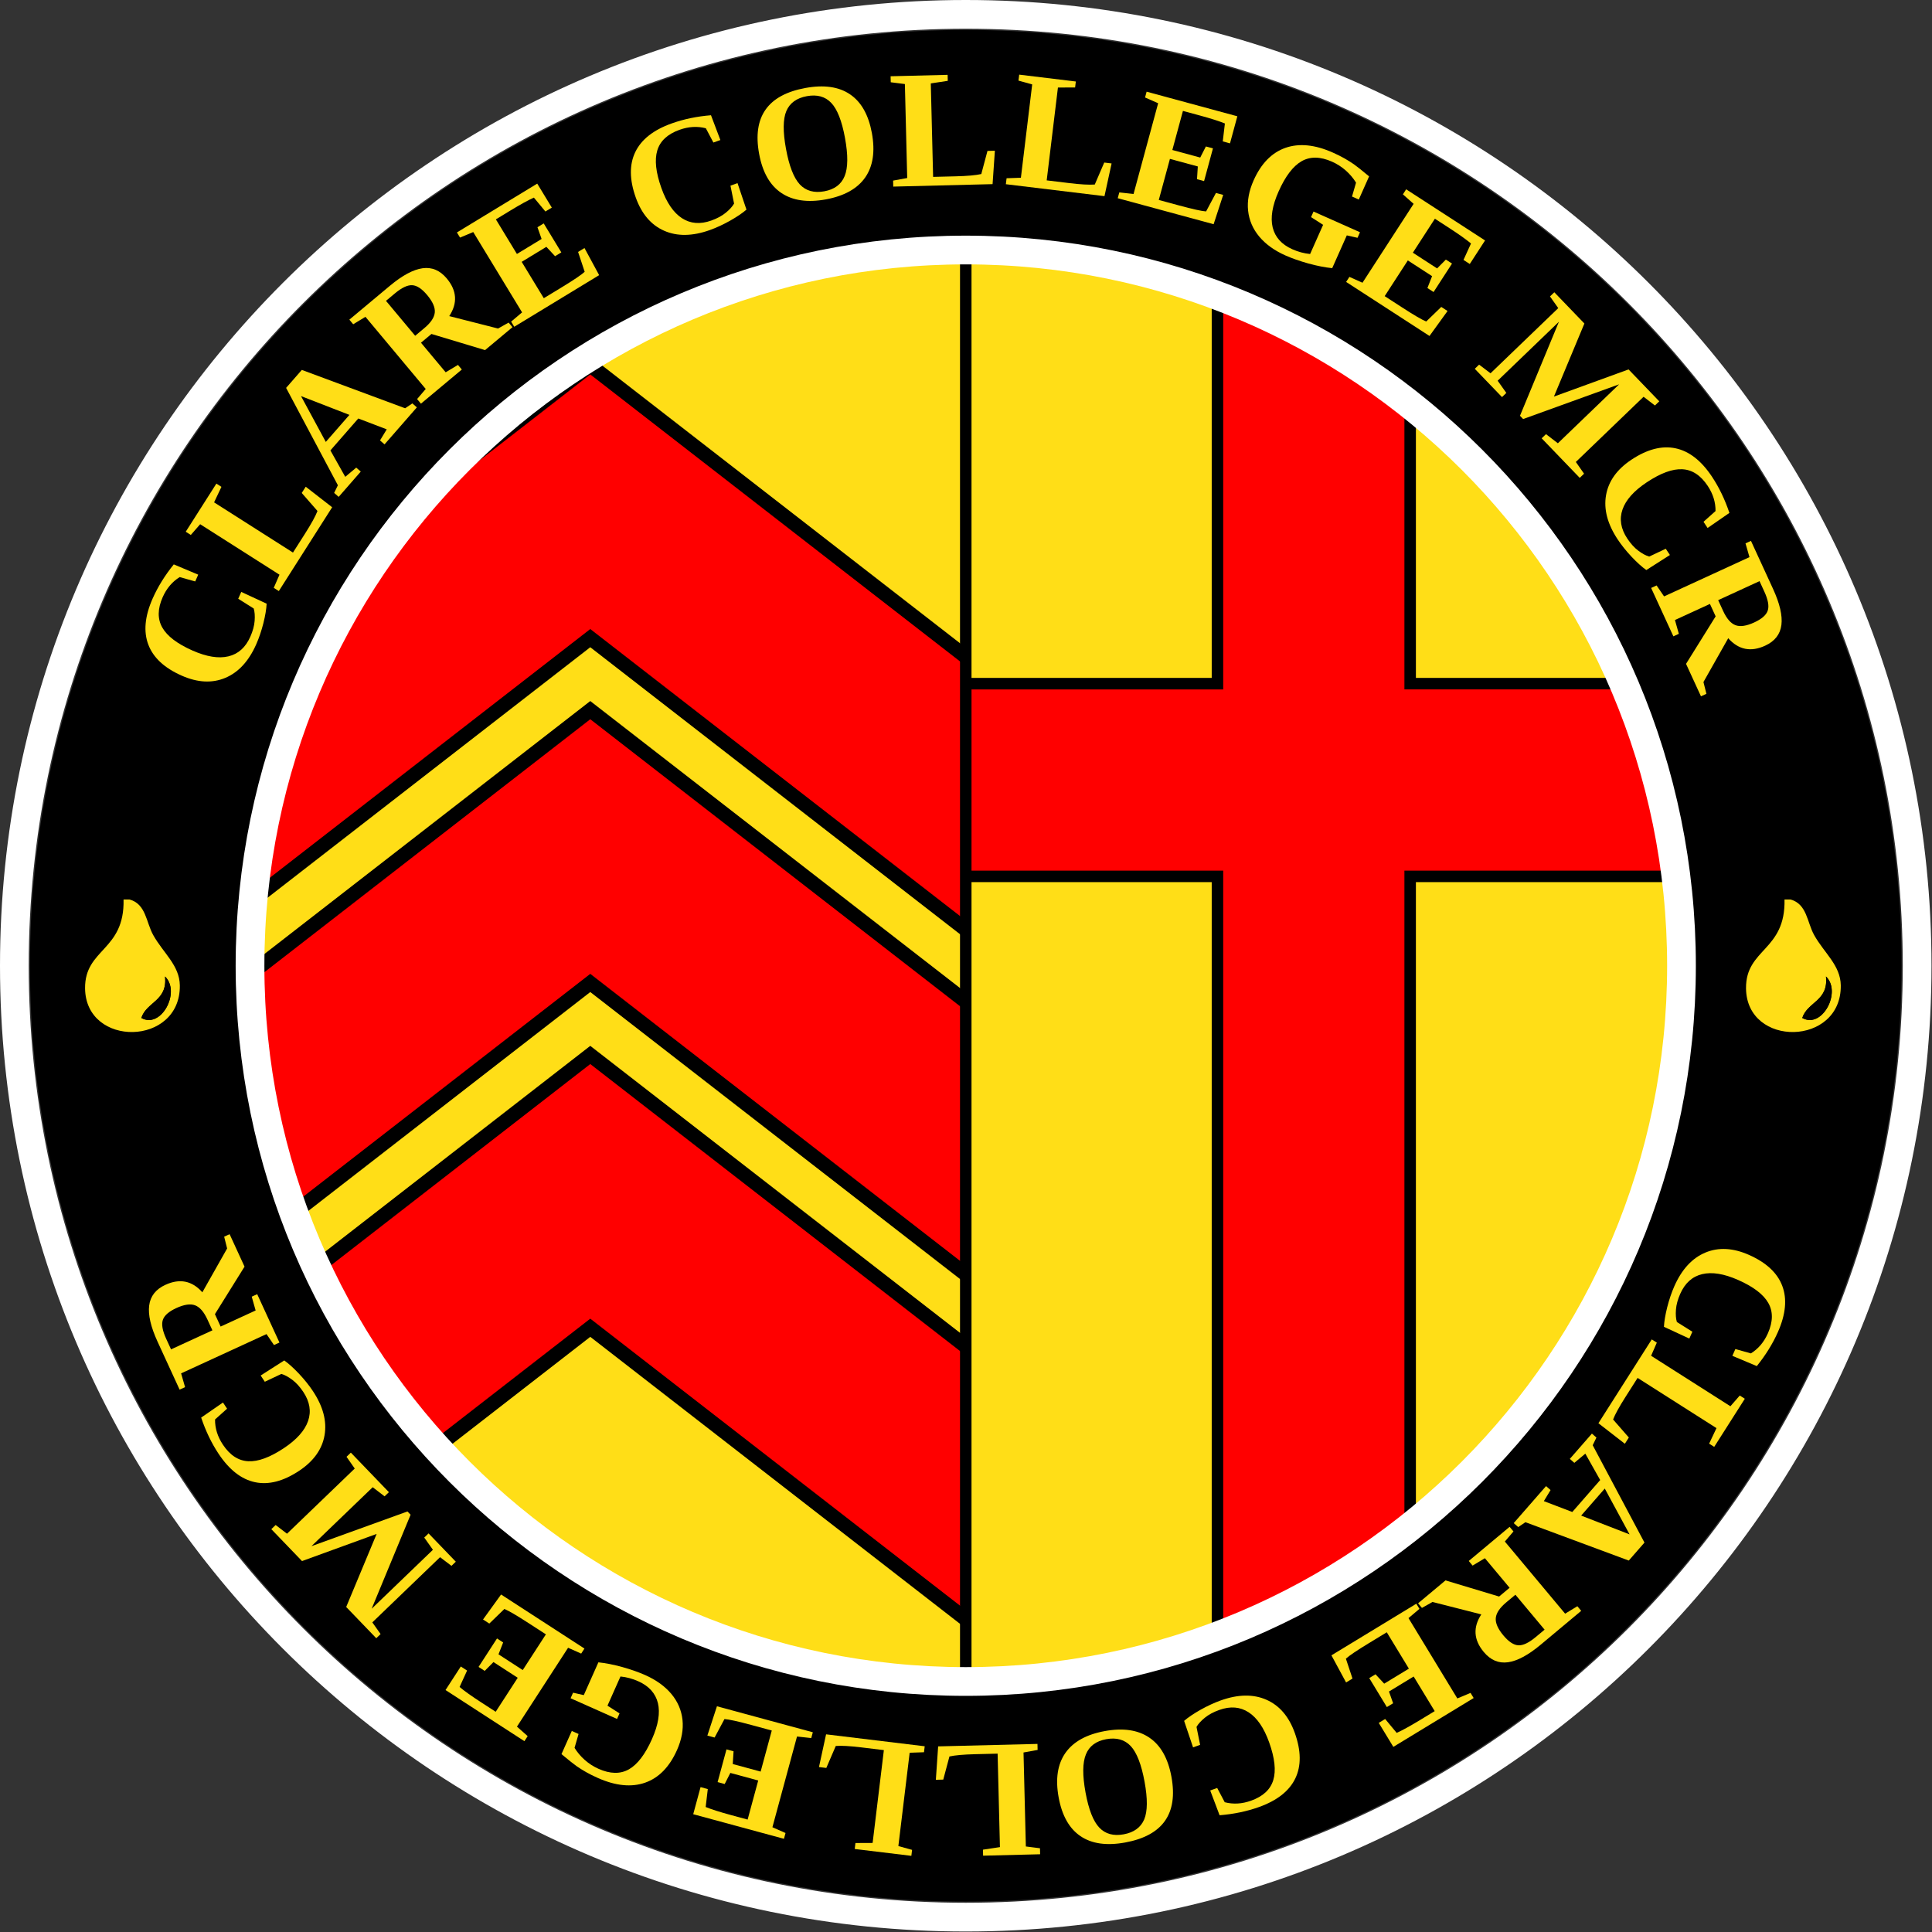
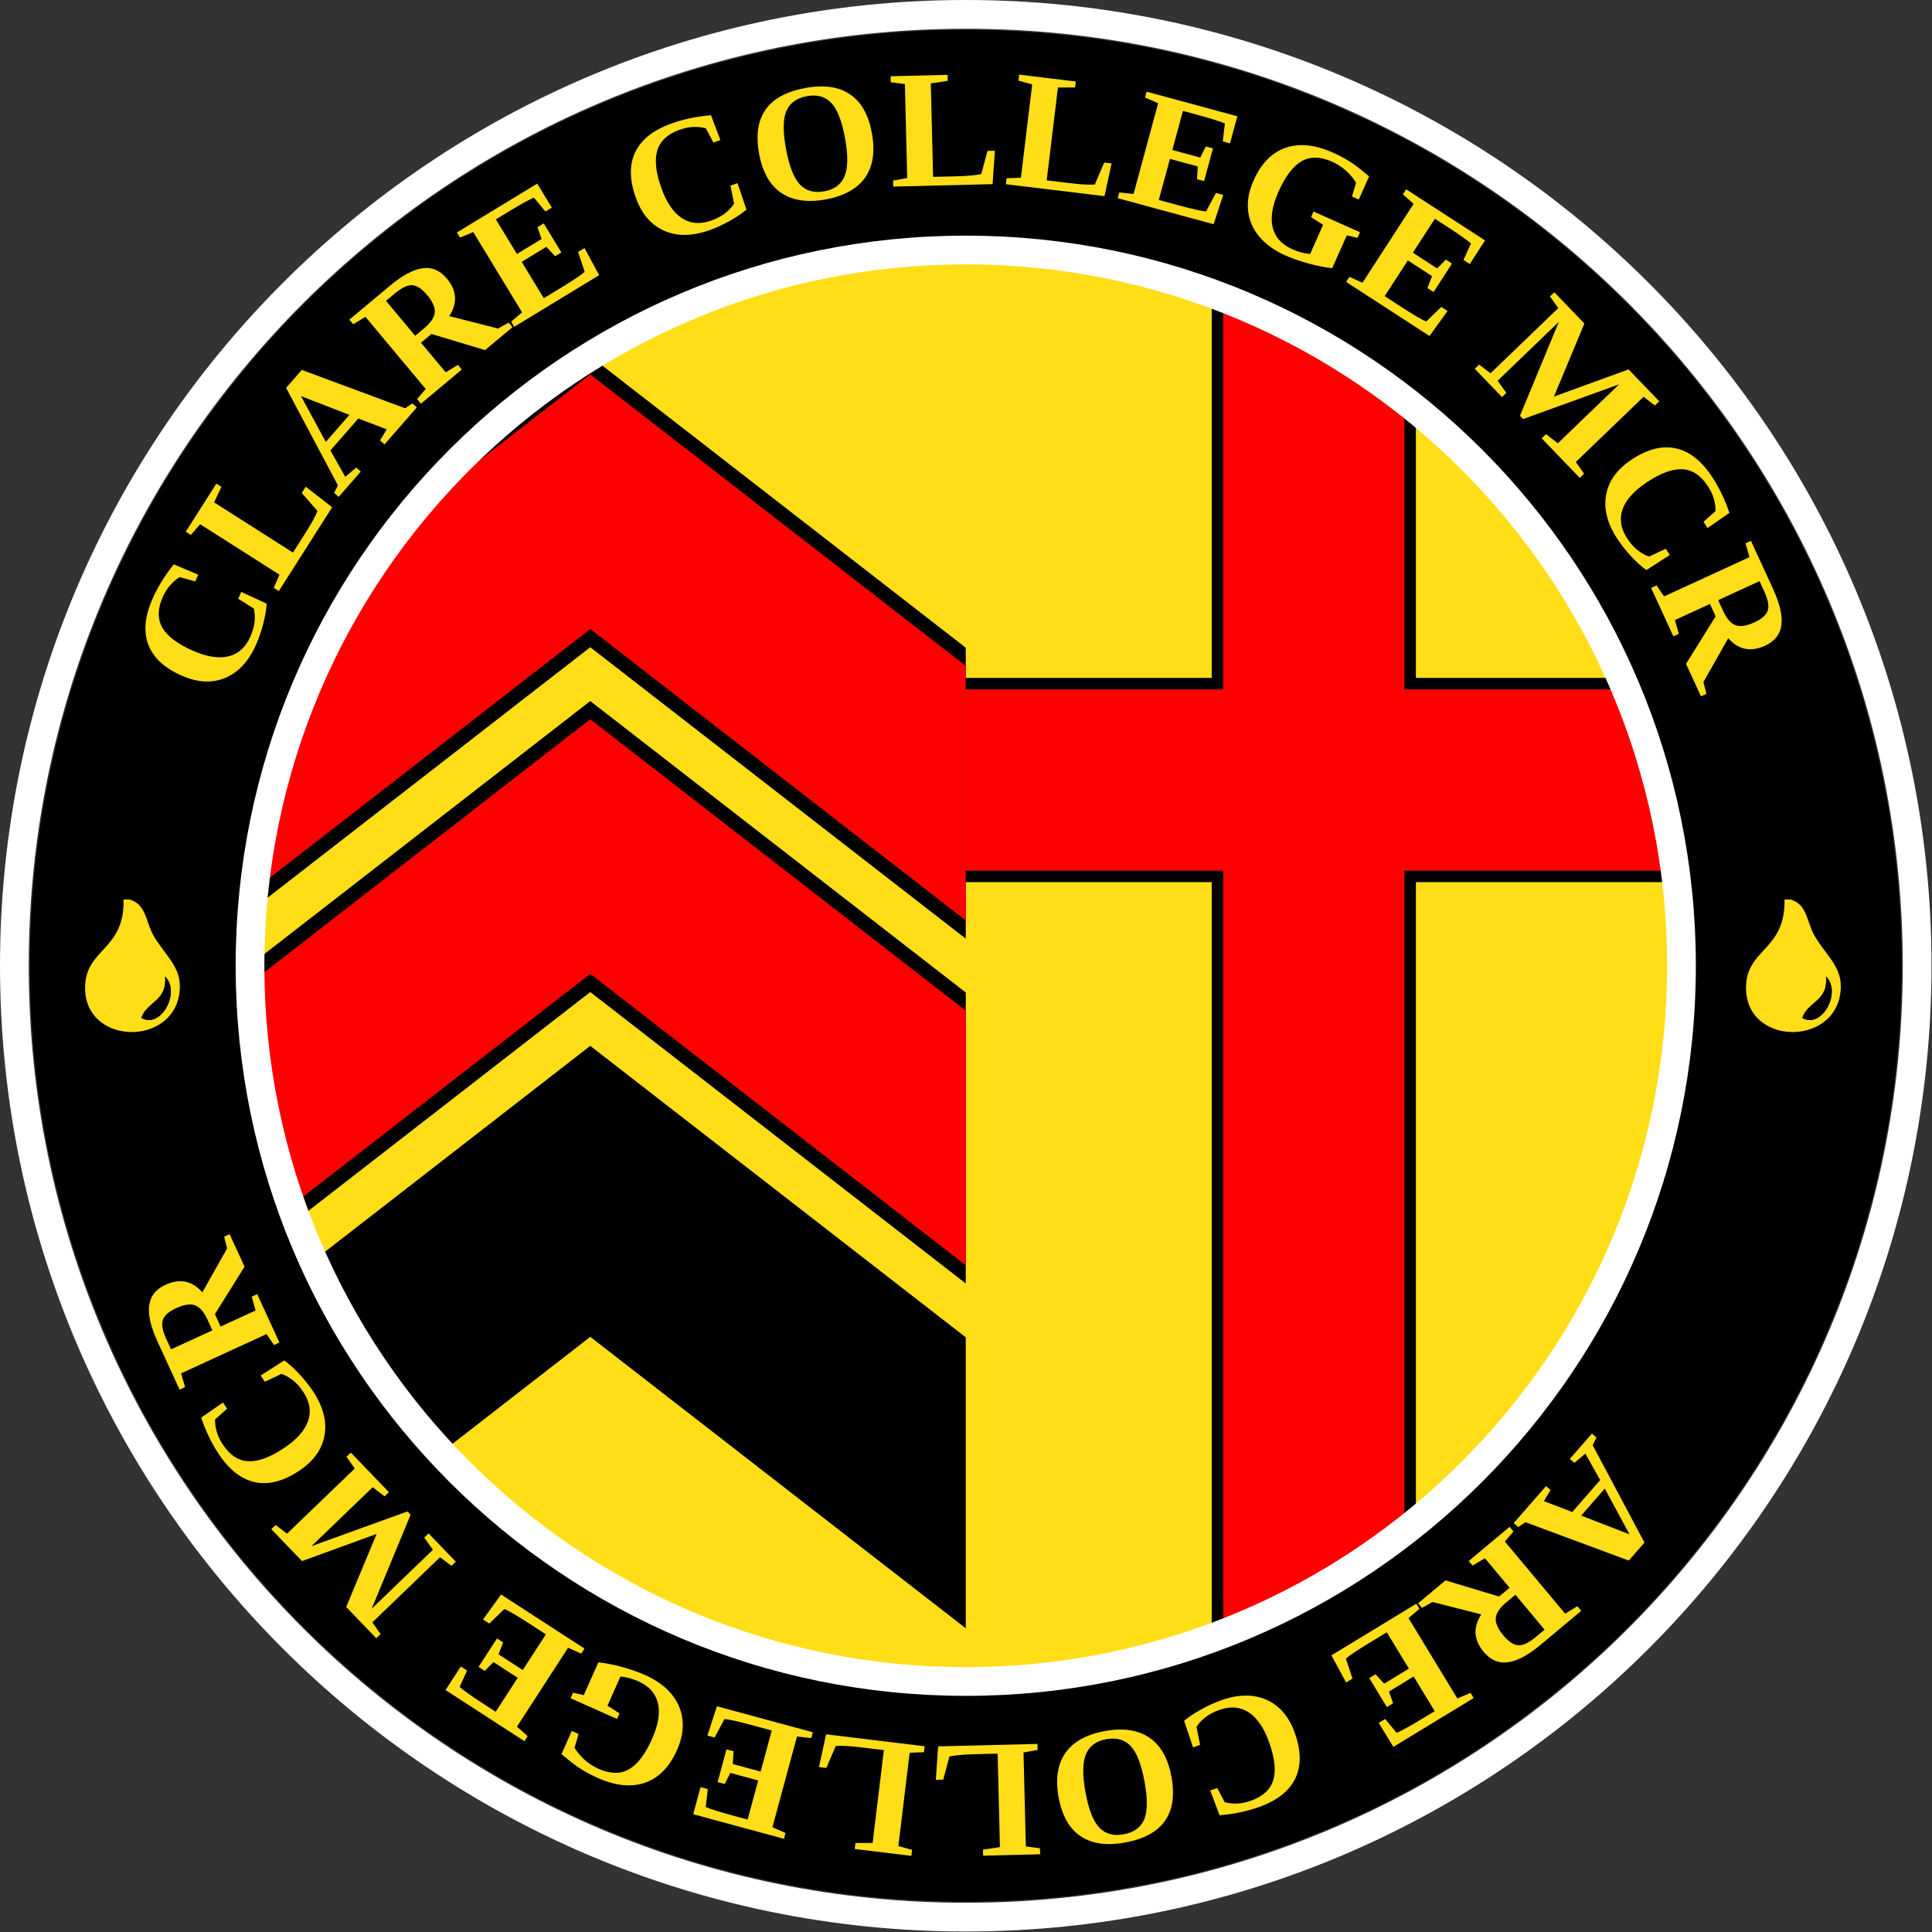
<svg xmlns="http://www.w3.org/2000/svg" xmlns:ns1="http://sodipodi.sourceforge.net/DTD/sodipodi-0.dtd" xmlns:ns2="http://www.inkscape.org/namespaces/inkscape" viewBox="0 0 336.101 336.101" height="336.101" width="336.101" xml:space="preserve" id="svg1346" version="1.1" ns1:docname="mcr-logo-only.svg" ns2:version="1.1.1 (3bf5ae0d25, 2021-09-20)">
  <rect x="0" y="0" width="336.101" height="336.101" fill="#333333" stroke="none" />
  <ns1:namedview id="namedview159" pagecolor="#ffffff" bordercolor="#666666" borderopacity="1.0" ns2:pageshadow="2" ns2:pageopacity="0.0" ns2:pagecheckerboard="0" showgrid="false" ns2:zoom="2.1630374" ns2:cx="197.17643" ns2:cy="116.96515" ns2:window-width="2560" ns2:window-height="1355" ns2:window-x="0" ns2:window-y="0" ns2:window-maximized="1" ns2:current-layer="svg1346" />
  <defs id="defs1350">
    <clipPath id="clipPath1368" clipPathUnits="userSpaceOnUse">
      <path id="path1366" d="m 31,31 h 96 V 221 H 31 Z" />
    </clipPath>
    <clipPath id="clipPath1374" clipPathUnits="userSpaceOnUse">
      <path id="path1372" d="m 126.039,220.594 c -33.781,0 -65,-18.024 -81.891,-47.278 -16.89,-29.257 -16.89,-65.3 0,-94.558 C 61.039,49.504 92.258,31.48 126.039,31.48" />
    </clipPath>
    <clipPath id="clipPath1384" clipPathUnits="userSpaceOnUse">
      <path id="path1382" d="M 0,0 H 253 V 253 H 0 Z" />
    </clipPath>
    <clipPath id="clipPath1400" clipPathUnits="userSpaceOnUse">
      <path id="path1398" d="M 0,0 H 253 V 253 H 0 Z" />
    </clipPath>
    <clipPath id="clipPath1416" clipPathUnits="userSpaceOnUse">
      <path id="path1414" d="M 0,0 H 253 V 253 H 0 Z" />
    </clipPath>
    <clipPath id="clipPath1432" clipPathUnits="userSpaceOnUse">
      <path id="path1430" d="M 0,0 H 253 V 253 H 0 Z" />
    </clipPath>
    <clipPath id="clipPath1448" clipPathUnits="userSpaceOnUse">
      <path id="path1446" d="M 0,0 H 253 V 253 H 0 Z" />
    </clipPath>
    <clipPath id="clipPath1462" clipPathUnits="userSpaceOnUse">
      <path id="path1460" d="m 126,34 h 92 v 184 h -92 z" />
    </clipPath>
    <clipPath id="clipPath1468" clipPathUnits="userSpaceOnUse">
      <path id="path1466" d="m 126.039,217.695 c 32.746,0 63.004,-17.472 79.375,-45.828 16.371,-28.359 16.371,-63.297 0,-91.656 C 189.043,51.852 158.785,34.383 126.039,34.383" />
    </clipPath>
    <clipPath id="clipPath1478" clipPathUnits="userSpaceOnUse">
      <path id="path1476" d="M 0,0 H 253 V 253 H 0 Z" />
    </clipPath>
    <clipPath id="clipPath1492" clipPathUnits="userSpaceOnUse">
-       <path id="path1490" d="m 31,31 h 96 V 221 H 31 Z" />
+       <path id="path1490" d="m 31,31 h 96 H 31 Z" />
    </clipPath>
    <clipPath id="clipPath1498" clipPathUnits="userSpaceOnUse">
      <path id="path1496" d="m 126.039,220.594 c -33.781,0 -65,-18.024 -81.891,-47.278 -16.89,-29.257 -16.89,-65.3 0,-94.558 C 61.039,49.504 92.258,31.48 126.039,31.48" />
    </clipPath>
    <clipPath id="clipPath1508" clipPathUnits="userSpaceOnUse">
      <path id="path1506" d="M 0,0 H 253 V 253 H 0 Z" />
    </clipPath>
  </defs>
  <g transform="matrix(1.333,0,0,1.333,0,8.402536e-6)" id="g1354">
    <g id="g1356">
      <g id="g1358">
        <path id="path1360" style="fill:#ffde17;fill-opacity:1;fill-rule:nonzero;stroke:#000000;stroke-width:18.75;stroke-linecap:butt;stroke-linejoin:miter;stroke-miterlimit:4;stroke-dasharray:none;stroke-opacity:1" d="m 229.668,126.039 c 0,57.231 -46.398,103.629 -103.629,103.629 C 68.805,229.668 22.41,183.27 22.41,126.039 22.41,68.805 68.805,22.41 126.039,22.41 c 57.231,0 103.629,46.395 103.629,103.629" />
      </g>
    </g>
    <g id="g1362">
      <g clip-path="url(#clipPath1368)" id="g1364">
        <g clip-path="url(#clipPath1374)" id="g1370">
          <g id="g1376">
            <g id="g1378">
              <g clip-path="url(#clipPath1384)" id="g1380">
                <g id="g1386">
                  <g id="g1388">
                    <path id="path1390" style="fill:none;stroke:#000000;stroke-width:30;stroke-linecap:round;stroke-linejoin:miter;stroke-miterlimit:4;stroke-dasharray:none;stroke-opacity:1" d="m 5.535,120.98 71.5,-55.5 71.504,55.5" />
                  </g>
                </g>
              </g>
            </g>
          </g>
          <g id="g1392">
            <g id="g1394">
              <g clip-path="url(#clipPath1400)" id="g1396">
                <g id="g1402">
                  <g id="g1404">
                    <path id="path1406" style="fill:none;stroke:#ff0000;stroke-width:26.249;stroke-linecap:round;stroke-linejoin:miter;stroke-miterlimit:4;stroke-dasharray:none;stroke-opacity:1" d="m 5.535,120.98 71.5,-55.5 71.504,55.5" />
                  </g>
                </g>
              </g>
            </g>
          </g>
          <g id="g1408">
            <g id="g1410">
              <g clip-path="url(#clipPath1416)" id="g1412">
                <g id="g1418">
                  <g id="g1420">
                    <path id="path1422" style="fill:none;stroke:#000000;stroke-width:30;stroke-linecap:round;stroke-linejoin:miter;stroke-miterlimit:4;stroke-dasharray:none;stroke-opacity:1" d="m 5.535,165.98 71.5,-55.5 71.504,55.5" />
                  </g>
                </g>
              </g>
            </g>
          </g>
          <g id="g1424">
            <g id="g1426">
              <g clip-path="url(#clipPath1432)" id="g1428">
                <g id="g1434">
                  <g id="g1436">
                    <path id="path1438" style="fill:none;stroke:#ff0000;stroke-width:26.25;stroke-linecap:round;stroke-linejoin:miter;stroke-miterlimit:4;stroke-dasharray:none;stroke-opacity:1" d="m 5.535,165.98 71.5,-55.5 71.504,55.5" />
                  </g>
                </g>
              </g>
            </g>
          </g>
          <g id="g1440">
            <g id="g1442">
              <g clip-path="url(#clipPath1448)" id="g1444">
                <g id="g1450">
                  <g id="g1452">
                    <path id="path1454" style="fill:none;stroke:#000000;stroke-width:30;stroke-linecap:round;stroke-linejoin:miter;stroke-miterlimit:4;stroke-dasharray:none;stroke-opacity:1" d="m 5.535,210.98 71.5,-55.5 71.504,55.5" />
                  </g>
                </g>
              </g>
            </g>
          </g>
        </g>
      </g>
    </g>
    <g id="g1456">
      <g clip-path="url(#clipPath1462)" id="g1458">
        <g clip-path="url(#clipPath1468)" id="g1464">
          <g id="g1470">
            <g id="g1472">
              <g clip-path="url(#clipPath1478)" id="g1474">
                <g id="g1480">
                  <g id="g1482">
                    <path id="path1484" style="fill:#ff0000;fill-opacity:1;fill-rule:nonzero;stroke:#000000;stroke-width:1.5;stroke-linecap:butt;stroke-linejoin:miter;stroke-miterlimit:4;stroke-dasharray:none;stroke-opacity:1" d="m 158.887,32.547 v 56.676 h -37.215 v 25.148 h 37.215 v 104.231 h 25.148 V 114.371 H 221.25 V 89.223 H 184.035 V 32.547 Z" />
                  </g>
                </g>
              </g>
            </g>
          </g>
        </g>
      </g>
    </g>
    <g id="g1486">
      <g clip-path="url(#clipPath1492)" id="g1488">
        <g clip-path="url(#clipPath1498)" id="g1494">
          <g id="g1500">
            <g id="g1502">
              <g clip-path="url(#clipPath1508)" id="g1504">
                <g id="g1510">
                  <g id="g1512">
                    <path id="path1514" style="fill:none;stroke:#ff0000;stroke-width:26.25;stroke-linecap:round;stroke-linejoin:miter;stroke-miterlimit:4;stroke-dasharray:none;stroke-opacity:1" d="m 5.535,210.98 71.5,-55.5 71.504,55.5" />
                  </g>
                </g>
              </g>
            </g>
          </g>
        </g>
      </g>
    </g>
    <g id="g1516">
      <g id="g1518">
-         <path id="path1520" style="fill:none;stroke:#000000;stroke-width:1.5;stroke-linecap:butt;stroke-linejoin:miter;stroke-miterlimit:4;stroke-dasharray:none;stroke-opacity:1" d="M 126.039,23.48 V 228.652" />
-       </g>
+         </g>
      <g id="g1522">
        <path id="path1524" style="fill:none;stroke:#000000;stroke-width:21.349;stroke-linecap:butt;stroke-linejoin:miter;stroke-miterlimit:4;stroke-dasharray:none;stroke-opacity:1" d="m 237.496,126.039 c 0,61.555 -49.902,111.457 -111.457,111.457 -61.559,0 -111.457,-49.902 -111.457,-111.457 0,-61.559 49.898,-111.457 111.457,-111.457 61.555,0 111.457,49.898 111.457,111.457" />
      </g>
      <g id="g1526">
        <path id="path1528" style="fill:none;stroke:#ffffff;stroke-width:3.75;stroke-linecap:butt;stroke-linejoin:miter;stroke-miterlimit:4;stroke-dasharray:none;stroke-opacity:1" d="m 219.445,126.039 c 0,51.586 -41.82,93.406 -93.406,93.406 -51.59,0 -93.41,-41.82 -93.41,-93.406 0,-51.59 41.82,-93.41 93.41,-93.41 51.586,0 93.406,41.82 93.406,93.41" />
      </g>
      <g id="g1530">
        <path id="path1532" style="fill:none;stroke:#ffffff;stroke-width:3.75;stroke-linecap:butt;stroke-linejoin:miter;stroke-miterlimit:4;stroke-dasharray:none;stroke-opacity:1" d="m 250.199,126.039 c 0,68.574 -55.586,124.16 -124.16,124.16 -68.574,0 -124.164,-55.586 -124.164,-124.16 0,-68.574 55.59,-124.164 124.164,-124.164 68.574,0 124.16,55.59 124.16,124.164" />
      </g>
      <g aria-label="C" transform="rotate(-66.131,85.508,23.188)" id="text1536" style="font-weight:bold;font-size:22px;font-family:Tinos;-inkscape-font-specification:Tinos-Bold;fill:#ffde17">
        <path d="m 8.755,0.215 q -3.62,0 -5.65,-1.923 -2.03,-1.923 -2.03,-5.328 0,-3.695 1.934,-5.607 1.944,-1.923 5.736,-1.923 2.503,0 5.188,0.72 l 0.064,3.459 h -0.967 l -0.301,-2.084 q -1.418,-0.967 -3.298,-0.967 -2.492,0 -3.642,1.558 -1.149,1.547 -1.149,4.812 0,3.019 1.203,4.598 1.203,1.579 3.502,1.579 1.214,0 2.116,-0.322 0.913,-0.322 1.429,-0.763 l 0.344,-2.363 h 0.978 L 14.147,-0.688 q -0.967,0.376 -2.514,0.645 -1.547,0.258 -2.879,0.258 z" id="path35198" />
      </g>
      <g aria-label="L" transform="rotate(-57.524,88.649,5.765)" id="text1540" style="font-weight:bold;font-size:22px;font-family:Tinos;-inkscape-font-specification:Tinos-Bold;fill:#ffde17">
        <path d="m 7.831,-13.621 -2.224,0.279 v 12.203 h 2.933 q 2.288,0 3.362,-0.215 l 0.881,-2.997 H 13.75 L 13.342,0 H 0.376 V -0.784 L 2.224,-1.074 V -13.342 l -1.837,-0.279 v -0.784 H 7.831 Z" id="path35201" />
      </g>
      <g aria-label="A" transform="rotate(-48.858,93.586,-15.993)" id="text1544" style="font-weight:bold;font-size:22px;font-family:Tinos;-inkscape-font-specification:Tinos-Bold;fill:#ffde17">
        <path d="M 4.598,-0.784 V 0 H 0.215 V -0.784 L 1.289,-1.074 6.413,-14.523 h 3.115 l 5.103,13.449 1.096,0.29 V 0 H 9.313 V -0.784 L 10.979,-1.074 9.604,-4.802 H 4.071 L 2.75,-1.074 Z M 6.886,-12.354 4.512,-5.983 h 4.684 z" id="path35204" />
      </g>
      <g aria-label="R" transform="rotate(-39.881,100.332,-48.662)" id="text1548" style="font-weight:bold;font-size:22px;font-family:Tinos;-inkscape-font-specification:Tinos-Bold;fill:#ffde17">
        <path d="m 5.618,-6.102 v 5.027 l 1.848,0.29 V 0 H 0.516 V -0.784 L 2.224,-1.074 V -13.342 l -1.848,-0.279 v -0.784 H 7.262 q 3.18,0 4.748,0.978 1.568,0.978 1.568,3.051 0,3.094 -2.9,3.975 l 3.846,5.328 1.558,0.29 V 0 h -4.662 L 7.401,-6.102 Z m 4.608,-4.254 q 0,-1.611 -0.666,-2.234 -0.666,-0.634 -2.438,-0.634 H 5.618 v 5.94 h 1.558 q 1.654,0 2.353,-0.688 0.698,-0.688 0.698,-2.385 z" id="path35207" />
      </g>
      <g aria-label="E" transform="rotate(-31.297,109.864,-97.801)" id="text1552" style="font-weight:bold;font-size:22px;font-family:Tinos;-inkscape-font-specification:Tinos-Bold;fill:#ffde17">
        <path d="M 0.376,-0.784 2.224,-1.074 V -13.342 l -1.848,-0.279 v -0.784 H 12.644 v 3.663 h -0.978 l -0.344,-2.331 q -1.203,-0.15 -3.48,-0.15 h -2.234 v 5.285 h 3.771 l 0.333,-1.59 h 0.956 v 4.426 H 9.711 L 9.378,-6.735 H 5.607 v 5.554 h 2.718 q 2.771,0 3.631,-0.172 l 0.612,-2.664 h 0.978 L 13.342,0 H 0.376 Z" id="path35210" />
      </g>
      <g aria-label="C" transform="rotate(-19.665,136.693,-226.896)" id="text1556" style="font-weight:bold;font-size:22px;font-family:Tinos;-inkscape-font-specification:Tinos-Bold;fill:#ffde17">
        <path d="m 8.755,0.215 q -3.62,0 -5.65,-1.923 -2.03,-1.923 -2.03,-5.328 0,-3.695 1.934,-5.607 1.944,-1.923 5.736,-1.923 2.503,0 5.188,0.72 l 0.064,3.459 h -0.967 l -0.301,-2.084 q -1.418,-0.967 -3.298,-0.967 -2.492,0 -3.642,1.558 -1.149,1.547 -1.149,4.812 0,3.019 1.203,4.598 1.203,1.579 3.502,1.579 1.214,0 2.116,-0.322 0.913,-0.322 1.429,-0.763 l 0.344,-2.363 h 0.978 L 14.147,-0.688 q -0.967,0.376 -2.514,0.645 -1.547,0.258 -2.879,0.258 z" id="path35213" />
      </g>
      <g aria-label="O" transform="rotate(-10.402,199.931,-531.861)" id="text1560" style="font-weight:bold;font-size:22px;font-family:Tinos;-inkscape-font-specification:Tinos-Bold;fill:#ffde17">
        <path d="m 1.074,-7.219 q 0,-7.348 7.487,-7.348 3.695,0 5.586,1.869 1.891,1.858 1.891,5.479 0,3.663 -1.912,5.554 -1.912,1.88 -5.564,1.88 -3.642,0 -5.564,-1.88 Q 1.074,-3.545 1.074,-7.219 Z m 3.566,0 q 0,3.427 0.935,4.898 0.945,1.461 2.986,1.461 2.03,0 2.965,-1.472 0.945,-1.472 0.945,-4.888 0,-3.405 -0.945,-4.834 -0.935,-1.429 -2.965,-1.429 -2.041,0 -2.986,1.429 -0.935,1.429 -0.935,4.834 z" id="path35216" />
      </g>
      <g aria-label="L" transform="rotate(-1.422,1039.666,-4669.571)" id="text1564" style="font-weight:bold;font-size:22px;font-family:Tinos;-inkscape-font-specification:Tinos-Bold;fill:#ffde17">
        <path d="m 7.831,-13.621 -2.224,0.279 v 12.203 h 2.933 q 2.288,0 3.362,-0.215 l 0.881,-2.997 H 13.75 L 13.342,0 H 0.376 V -0.784 L 2.224,-1.074 V -13.342 l -1.837,-0.279 v -0.784 H 7.831 Z" id="path35219" />
      </g>
      <g aria-label="L" transform="rotate(6.903,-133.474,1097.145)" id="text1568" style="font-weight:bold;font-size:22px;font-family:Tinos;-inkscape-font-specification:Tinos-Bold;fill:#ffde17">
        <path d="m 7.831,-13.621 -2.224,0.279 v 12.203 h 2.933 q 2.288,0 3.362,-0.215 l 0.881,-2.997 H 13.75 L 13.342,0 H 0.376 V -0.784 L 2.224,-1.074 V -13.342 l -1.837,-0.279 v -0.784 H 7.831 Z" id="path35222" />
      </g>
      <g aria-label="E" transform="rotate(15.169,-24.012,559.281)" id="text1572" style="font-weight:bold;font-size:22px;font-family:Tinos;-inkscape-font-specification:Tinos-Bold;fill:#ffde17">
        <path d="M 0.376,-0.784 2.224,-1.074 V -13.342 l -1.848,-0.279 v -0.784 H 12.644 v 3.663 h -0.978 l -0.344,-2.331 q -1.203,-0.15 -3.48,-0.15 h -2.234 v 5.285 h 3.771 l 0.333,-1.59 h 0.956 v 4.426 H 9.711 L 9.378,-6.735 H 5.607 v 5.554 h 2.718 q 2.771,0 3.631,-0.172 l 0.612,-2.664 h 0.978 L 13.342,0 H 0.376 Z" id="path35225" />
      </g>
      <g aria-label="G" transform="rotate(24.006,10.411,390.474)" id="text1576" style="font-weight:bold;font-size:22px;font-family:Tinos;-inkscape-font-specification:Tinos-Bold;fill:#ffde17">
        <path d="m 15.104,-0.752 q -1.332,0.44 -3.094,0.709 -1.762,0.258 -3.169,0.258 -2.353,0 -4.114,-0.859 Q 2.976,-1.504 2.02,-3.147 1.074,-4.791 1.074,-7.036 q 0,-3.62 2.063,-5.575 2.073,-1.955 5.908,-1.955 0.935,0 1.697,0.075 0.773,0.075 1.439,0.204 0.666,0.129 2.449,0.634 v 3.309 h -0.967 l -0.258,-1.869 q -0.849,-0.58 -1.869,-0.902 -1.021,-0.322 -2.105,-0.322 -2.503,0 -3.652,1.558 -1.139,1.558 -1.139,4.823 0,3.04 1.203,4.608 1.214,1.558 3.502,1.558 1.246,0 2.374,-0.376 V -5.436 L 9.872,-5.715 v -0.795 h 6.639 v 0.795 l -1.407,0.279 z" id="path35228" />
      </g>
      <g aria-label="E" transform="rotate(32.954,25.829,314.74)" id="text1580" style="font-weight:bold;font-size:22px;font-family:Tinos;-inkscape-font-specification:Tinos-Bold;fill:#ffde17">
        <path d="M 0.376,-0.784 2.224,-1.074 V -13.342 l -1.848,-0.279 v -0.784 H 12.644 v 3.663 h -0.978 l -0.344,-2.331 q -1.203,-0.15 -3.48,-0.15 h -2.234 v 5.285 h 3.771 l 0.333,-1.59 h 0.956 v 4.426 H 9.711 L 9.378,-6.735 H 5.607 v 5.554 h 2.718 q 2.771,0 3.631,-0.172 l 0.612,-2.664 h 0.978 L 13.342,0 H 0.376 Z" id="path35231" />
      </g>
      <g aria-label="M" transform="rotate(46.1,39.865,249.788)" id="text1584" style="font-weight:bold;font-size:22px;font-family:Tinos;-inkscape-font-specification:Tinos-Bold;fill:#ffde17">
        <path d="M 9.475,0 H 8.884 L 3.566,-12.171 V -1.074 L 5.5,-0.784 V 0 H 0.376 V -0.784 L 2.224,-1.074 V -13.342 l -1.848,-0.279 v -0.784 H 6.037 l 4.114,9.475 4.2,-9.475 h 5.779 v 0.784 l -1.848,0.279 v 12.268 l 1.848,0.29 V 0 H 12.966 V -0.784 L 14.899,-1.074 V -12.171 Z" id="path35234" />
      </g>
      <g aria-label="C" transform="rotate(56.408,44.499,223.984)" id="text1588" style="font-weight:bold;font-size:22px;font-family:Tinos;-inkscape-font-specification:Tinos-Bold;fill:#ffde17">
        <path d="m 8.755,0.215 q -3.62,0 -5.65,-1.923 -2.03,-1.923 -2.03,-5.328 0,-3.695 1.934,-5.607 1.944,-1.923 5.736,-1.923 2.503,0 5.188,0.72 l 0.064,3.459 h -0.967 l -0.301,-2.084 q -1.418,-0.967 -3.298,-0.967 -2.492,0 -3.642,1.558 -1.149,1.547 -1.149,4.812 0,3.019 1.203,4.598 1.203,1.579 3.502,1.579 1.214,0 2.116,-0.322 0.913,-0.322 1.429,-0.763 l 0.344,-2.363 h 0.978 L 14.147,-0.688 q -0.967,0.376 -2.514,0.645 -1.547,0.258 -2.879,0.258 z" id="path35237" />
      </g>
      <g aria-label="R" transform="rotate(65.303,48.127,206.101)" id="text1592" style="font-weight:bold;font-size:22px;font-family:Tinos;-inkscape-font-specification:Tinos-Bold;fill:#ffde17">
        <path d="m 5.618,-6.102 v 5.027 l 1.848,0.29 V 0 H 0.516 V -0.784 L 2.224,-1.074 V -13.342 l -1.848,-0.279 v -0.784 H 7.262 q 3.18,0 4.748,0.978 1.568,0.978 1.568,3.051 0,3.094 -2.9,3.975 l 3.846,5.328 1.558,0.29 V 0 h -4.662 L 7.401,-6.102 Z m 4.608,-4.254 q 0,-1.611 -0.666,-2.234 -0.666,-0.634 -2.438,-0.634 H 5.618 v 5.94 h 1.558 q 1.654,0 2.353,-0.688 0.698,-0.688 0.698,-2.385 z" id="path35240" />
      </g>
      <g aria-label="C" transform="rotate(113.869,59.062,152.317)" id="text1596" style="font-weight:bold;font-size:22px;font-family:Tinos;-inkscape-font-specification:Tinos-Bold;fill:#ffde17">
-         <path d="m 8.755,0.215 q -3.62,0 -5.65,-1.923 -2.03,-1.923 -2.03,-5.328 0,-3.695 1.934,-5.607 1.944,-1.923 5.736,-1.923 2.503,0 5.188,0.72 l 0.064,3.459 h -0.967 l -0.301,-2.084 q -1.418,-0.967 -3.298,-0.967 -2.492,0 -3.642,1.558 -1.149,1.547 -1.149,4.812 0,3.019 1.203,4.598 1.203,1.579 3.502,1.579 1.214,0 2.116,-0.322 0.913,-0.322 1.429,-0.763 l 0.344,-2.363 h 0.978 L 14.147,-0.688 q -0.967,0.376 -2.514,0.645 -1.547,0.258 -2.879,0.258 z" id="path35243" />
-       </g>
+         </g>
      <g aria-label="L" transform="rotate(122.476,59.997,146.459)" id="text1600" style="font-weight:bold;font-size:22px;font-family:Tinos;-inkscape-font-specification:Tinos-Bold;fill:#ffde17">
-         <path d="m 7.831,-13.621 -2.224,0.279 v 12.203 h 2.933 q 2.288,0 3.362,-0.215 l 0.881,-2.997 H 13.75 L 13.342,0 H 0.376 V -0.784 L 2.224,-1.074 V -13.342 l -1.837,-0.279 v -0.784 H 7.831 Z" id="path35246" />
-       </g>
+         </g>
      <g aria-label="A" transform="rotate(131.142,61.493,140.683)" id="text1604" style="font-weight:bold;font-size:22px;font-family:Tinos;-inkscape-font-specification:Tinos-Bold;fill:#ffde17">
        <path d="M 4.598,-0.784 V 0 H 0.215 V -0.784 L 1.289,-1.074 6.413,-14.523 h 3.115 l 5.103,13.449 1.096,0.29 V 0 H 9.313 V -0.784 L 10.979,-1.074 9.604,-4.802 H 4.071 L 2.75,-1.074 Z M 6.886,-12.354 4.512,-5.983 h 4.684 z" id="path35249" />
      </g>
      <g aria-label="R" transform="rotate(140.119,62.62,135.275)" id="text1608" style="font-weight:bold;font-size:22px;font-family:Tinos;-inkscape-font-specification:Tinos-Bold;fill:#ffde17">
        <path d="m 5.618,-6.102 v 5.027 l 1.848,0.29 V 0 H 0.516 V -0.784 L 2.224,-1.074 V -13.342 l -1.848,-0.279 v -0.784 H 7.262 q 3.18,0 4.748,0.978 1.568,0.978 1.568,3.051 0,3.094 -2.9,3.975 l 3.846,5.328 1.558,0.29 V 0 h -4.662 L 7.401,-6.102 Z m 4.608,-4.254 q 0,-1.611 -0.666,-2.234 -0.666,-0.634 -2.438,-0.634 H 5.618 v 5.94 h 1.558 q 1.654,0 2.353,-0.688 0.698,-0.688 0.698,-2.385 z" id="path35252" />
      </g>
      <g aria-label="E" transform="rotate(148.703,63.294,130.484)" id="text1612" style="font-weight:bold;font-size:22px;font-family:Tinos;-inkscape-font-specification:Tinos-Bold;fill:#ffde17">
        <path d="M 0.376,-0.784 2.224,-1.074 V -13.342 l -1.848,-0.279 v -0.784 H 12.644 v 3.663 h -0.978 l -0.344,-2.331 q -1.203,-0.15 -3.48,-0.15 h -2.234 v 5.285 h 3.771 l 0.333,-1.59 h 0.956 v 4.426 H 9.711 L 9.378,-6.735 H 5.607 v 5.554 h 2.718 q 2.771,0 3.631,-0.172 l 0.612,-2.664 h 0.978 L 13.342,0 H 0.376 Z" id="path35255" />
      </g>
      <g aria-label="C" transform="rotate(160.335,64.82,124.114)" id="text1616" style="font-weight:bold;font-size:22px;font-family:Tinos;-inkscape-font-specification:Tinos-Bold;fill:#ffde17">
        <path d="m 8.755,0.215 q -3.62,0 -5.65,-1.923 -2.03,-1.923 -2.03,-5.328 0,-3.695 1.934,-5.607 1.944,-1.923 5.736,-1.923 2.503,0 5.188,0.72 l 0.064,3.459 h -0.967 l -0.301,-2.084 q -1.418,-0.967 -3.298,-0.967 -2.492,0 -3.642,1.558 -1.149,1.547 -1.149,4.812 0,3.019 1.203,4.598 1.203,1.579 3.502,1.579 1.214,0 2.116,-0.322 0.913,-0.322 1.429,-0.763 l 0.344,-2.363 h 0.978 L 14.147,-0.688 q -0.967,0.376 -2.514,0.645 -1.547,0.258 -2.879,0.258 z" id="path35258" />
      </g>
      <g aria-label="O" transform="rotate(169.598,66.095,119.239)" id="text1620" style="font-weight:bold;font-size:22px;font-family:Tinos;-inkscape-font-specification:Tinos-Bold;fill:#ffde17">
        <path d="m 1.074,-7.219 q 0,-7.348 7.487,-7.348 3.695,0 5.586,1.869 1.891,1.858 1.891,5.479 0,3.663 -1.912,5.554 -1.912,1.88 -5.564,1.88 -3.642,0 -5.564,-1.88 Q 1.074,-3.545 1.074,-7.219 Z m 3.566,0 q 0,3.427 0.935,4.898 0.945,1.461 2.986,1.461 2.03,0 2.965,-1.472 0.945,-1.472 0.945,-4.888 0,-3.405 -0.945,-4.834 -0.935,-1.429 -2.965,-1.429 -2.041,0 -2.986,1.429 -0.935,1.429 -0.935,4.834 z" id="path35261" />
      </g>
      <g aria-label="L" transform="rotate(178.578,66.474,114.634)" id="text1624" style="font-weight:bold;font-size:22px;font-family:Tinos;-inkscape-font-specification:Tinos-Bold;fill:#ffde17">
        <path d="m 7.831,-13.621 -2.224,0.279 v 12.203 h 2.933 q 2.288,0 3.362,-0.215 l 0.881,-2.997 H 13.75 L 13.342,0 H 0.376 V -0.784 L 2.224,-1.074 V -13.342 l -1.837,-0.279 v -0.784 H 7.831 Z" id="path35264" />
      </g>
      <g aria-label="L" transform="rotate(-173.097,67.401,110.322)" id="text1628" style="font-weight:bold;font-size:22px;font-family:Tinos;-inkscape-font-specification:Tinos-Bold;fill:#ffde17">
        <path d="m 7.831,-13.621 -2.224,0.279 v 12.203 h 2.933 q 2.288,0 3.362,-0.215 l 0.881,-2.997 H 13.75 L 13.342,0 H 0.376 V -0.784 L 2.224,-1.074 V -13.342 l -1.837,-0.279 v -0.784 H 7.831 Z" id="path35267" />
      </g>
      <g aria-label="E" transform="rotate(-164.831,68.279,105.999)" id="text1632" style="font-weight:bold;font-size:22px;font-family:Tinos;-inkscape-font-specification:Tinos-Bold;fill:#ffde17">
        <path d="M 0.376,-0.784 2.224,-1.074 V -13.342 l -1.848,-0.279 v -0.784 H 12.644 v 3.663 h -0.978 l -0.344,-2.331 q -1.203,-0.15 -3.48,-0.15 h -2.234 v 5.285 h 3.771 l 0.333,-1.59 h 0.956 v 4.426 H 9.711 L 9.378,-6.735 H 5.607 v 5.554 h 2.718 q 2.771,0 3.631,-0.172 l 0.612,-2.664 h 0.978 L 13.342,0 H 0.376 Z" id="path35270" />
      </g>
      <g aria-label="G" transform="rotate(-155.994,69.741,101.401)" id="text1636" style="font-weight:bold;font-size:22px;font-family:Tinos;-inkscape-font-specification:Tinos-Bold;fill:#ffde17">
        <path d="m 15.104,-0.752 q -1.332,0.44 -3.094,0.709 -1.762,0.258 -3.169,0.258 -2.353,0 -4.114,-0.859 Q 2.976,-1.504 2.02,-3.147 1.074,-4.791 1.074,-7.036 q 0,-3.62 2.063,-5.575 2.073,-1.955 5.908,-1.955 0.935,0 1.697,0.075 0.773,0.075 1.439,0.204 0.666,0.129 2.449,0.634 v 3.309 h -0.967 l -0.258,-1.869 q -0.849,-0.58 -1.869,-0.902 -1.021,-0.322 -2.105,-0.322 -2.503,0 -3.652,1.558 -1.139,1.558 -1.139,4.823 0,3.04 1.203,4.608 1.214,1.558 3.502,1.558 1.246,0 2.374,-0.376 V -5.436 L 9.872,-5.715 v -0.795 h 6.639 v 0.795 l -1.407,0.279 z" id="path35273" />
      </g>
      <g aria-label="E" transform="rotate(-147.046,70.143,96.349)" id="text1640" style="font-weight:bold;font-size:22px;font-family:Tinos;-inkscape-font-specification:Tinos-Bold;fill:#ffde17">
        <path d="M 0.376,-0.784 2.224,-1.074 V -13.342 l -1.848,-0.279 v -0.784 H 12.644 v 3.663 h -0.978 l -0.344,-2.331 q -1.203,-0.15 -3.48,-0.15 h -2.234 v 5.285 h 3.771 l 0.333,-1.59 h 0.956 v 4.426 H 9.711 L 9.378,-6.735 H 5.607 v 5.554 h 2.718 q 2.771,0 3.631,-0.172 l 0.612,-2.664 h 0.978 L 13.342,0 H 0.376 Z" id="path35276" />
      </g>
      <g aria-label="M" transform="rotate(-133.9,73.292,89.33)" id="text1644" style="font-weight:bold;font-size:22px;font-family:Tinos;-inkscape-font-specification:Tinos-Bold;fill:#ffde17">
        <path d="M 9.475,0 H 8.884 L 3.566,-12.171 V -1.074 L 5.5,-0.784 V 0 H 0.376 V -0.784 L 2.224,-1.074 V -13.342 l -1.848,-0.279 v -0.784 H 6.037 l 4.114,9.475 4.2,-9.475 h 5.779 v 0.784 l -1.848,0.279 v 12.268 l 1.848,0.29 V 0 H 12.966 V -0.784 L 14.899,-1.074 V -12.171 Z" id="path35279" />
      </g>
      <g aria-label="C" transform="rotate(-123.592,73.414,82.276)" id="text1648" style="font-weight:bold;font-size:22px;font-family:Tinos;-inkscape-font-specification:Tinos-Bold;fill:#ffde17">
        <path d="m 8.755,0.215 q -3.62,0 -5.65,-1.923 -2.03,-1.923 -2.03,-5.328 0,-3.695 1.934,-5.607 1.944,-1.923 5.736,-1.923 2.503,0 5.188,0.72 l 0.064,3.459 h -0.967 l -0.301,-2.084 q -1.418,-0.967 -3.298,-0.967 -2.492,0 -3.642,1.558 -1.149,1.547 -1.149,4.812 0,3.019 1.203,4.598 1.203,1.579 3.502,1.579 1.214,0 2.116,-0.322 0.913,-0.322 1.429,-0.763 l 0.344,-2.363 h 0.978 L 14.147,-0.688 q -0.967,0.376 -2.514,0.645 -1.547,0.258 -2.879,0.258 z" id="path35282" />
      </g>
      <g aria-label="R" transform="rotate(-114.697,74.63,76.086)" id="text1652" style="font-weight:bold;font-size:22px;font-family:Tinos;-inkscape-font-specification:Tinos-Bold;fill:#ffde17">
        <path d="m 5.618,-6.102 v 5.027 l 1.848,0.29 V 0 H 0.516 V -0.784 L 2.224,-1.074 V -13.342 l -1.848,-0.279 v -0.784 H 7.262 q 3.18,0 4.748,0.978 1.568,0.978 1.568,3.051 0,3.094 -2.9,3.975 l 3.846,5.328 1.558,0.29 V 0 h -4.662 L 7.401,-6.102 Z m 4.608,-4.254 q 0,-1.611 -0.666,-2.234 -0.666,-0.634 -2.438,-0.634 H 5.618 v 5.94 h 1.558 q 1.654,0 2.353,-0.688 0.698,-0.688 0.698,-2.385 z" id="path35285" />
      </g>
      <path id="path1654" style="fill:#ffde17;fill-opacity:1;fill-rule:nonzero;stroke:none" d="m 16.898,117.387 c 2.164,0.582 2.164,2.976 3.094,4.636 1.313,2.36 3.438,3.946 3.477,6.571 0.117,7.961 -12.289,8.156 -12.367,0.386 -0.04,-5.214 5.179,-4.867 5.023,-11.593 0.234,0 0.504,0 0.773,0 z m 1.547,15.461 c 2.59,1.468 5.18,-3.403 3.09,-5.41 0.348,3.207 -2.394,3.281 -3.09,5.41 z" />
      <path id="path1656" style="fill:#000000;fill-opacity:1;fill-rule:nonzero;stroke:none" d="m 21.535,127.438 c 2.09,2.007 -0.5,6.878 -3.09,5.41 0.696,-2.129 3.438,-2.203 3.09,-5.41 z" />
      <path id="path1658" style="fill:#ffde17;fill-opacity:1;fill-rule:nonzero;stroke:none" d="m 233.664,117.387 c 2.164,0.582 2.164,2.976 3.09,4.636 1.316,2.36 3.441,3.946 3.48,6.571 0.114,7.961 -12.293,8.156 -12.367,0.386 -0.039,-5.214 5.176,-4.867 5.024,-11.593 0.23,0 0.5,0 0.773,0 z m 1.543,15.461 c 2.59,1.468 5.18,-3.403 3.094,-5.41 0.347,3.207 -2.395,3.281 -3.094,5.41 z" />
      <path id="path1660" style="fill:#000000;fill-opacity:1;fill-rule:nonzero;stroke:none" d="m 238.301,127.438 c 2.086,2.007 -0.504,6.878 -3.094,5.41 0.699,-2.129 3.441,-2.203 3.094,-5.41 z" />
    </g>
  </g>
</svg>